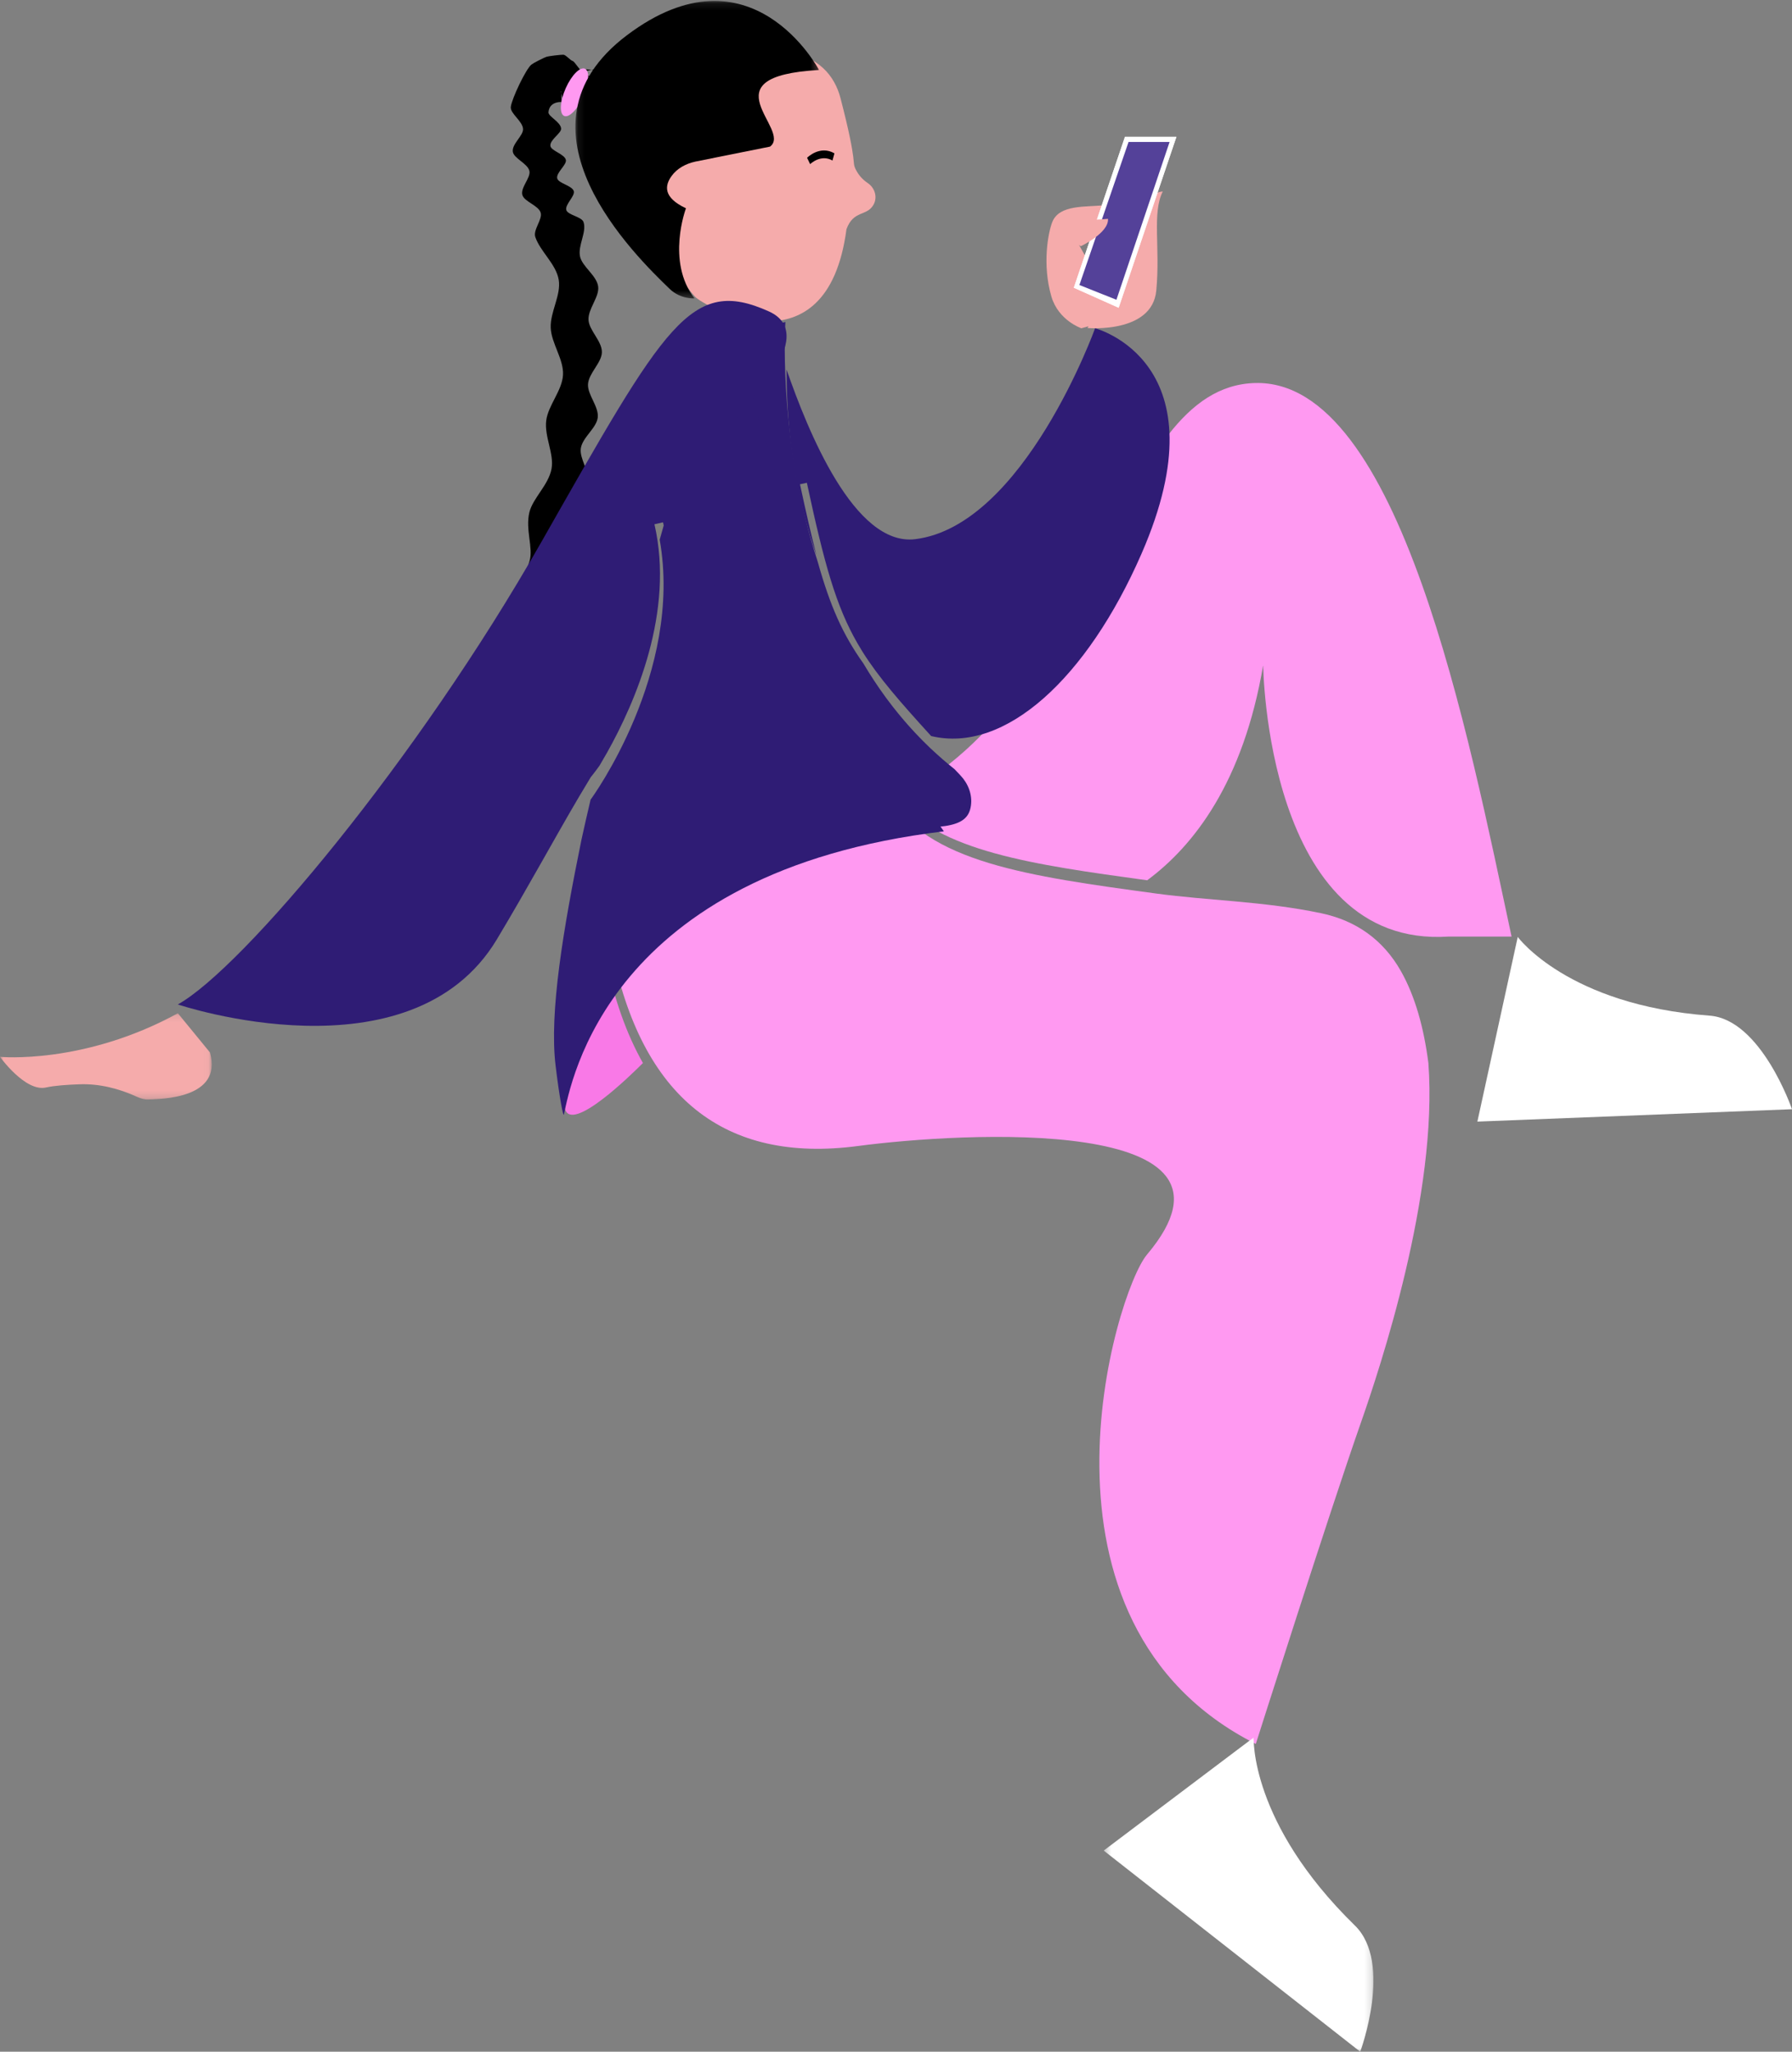
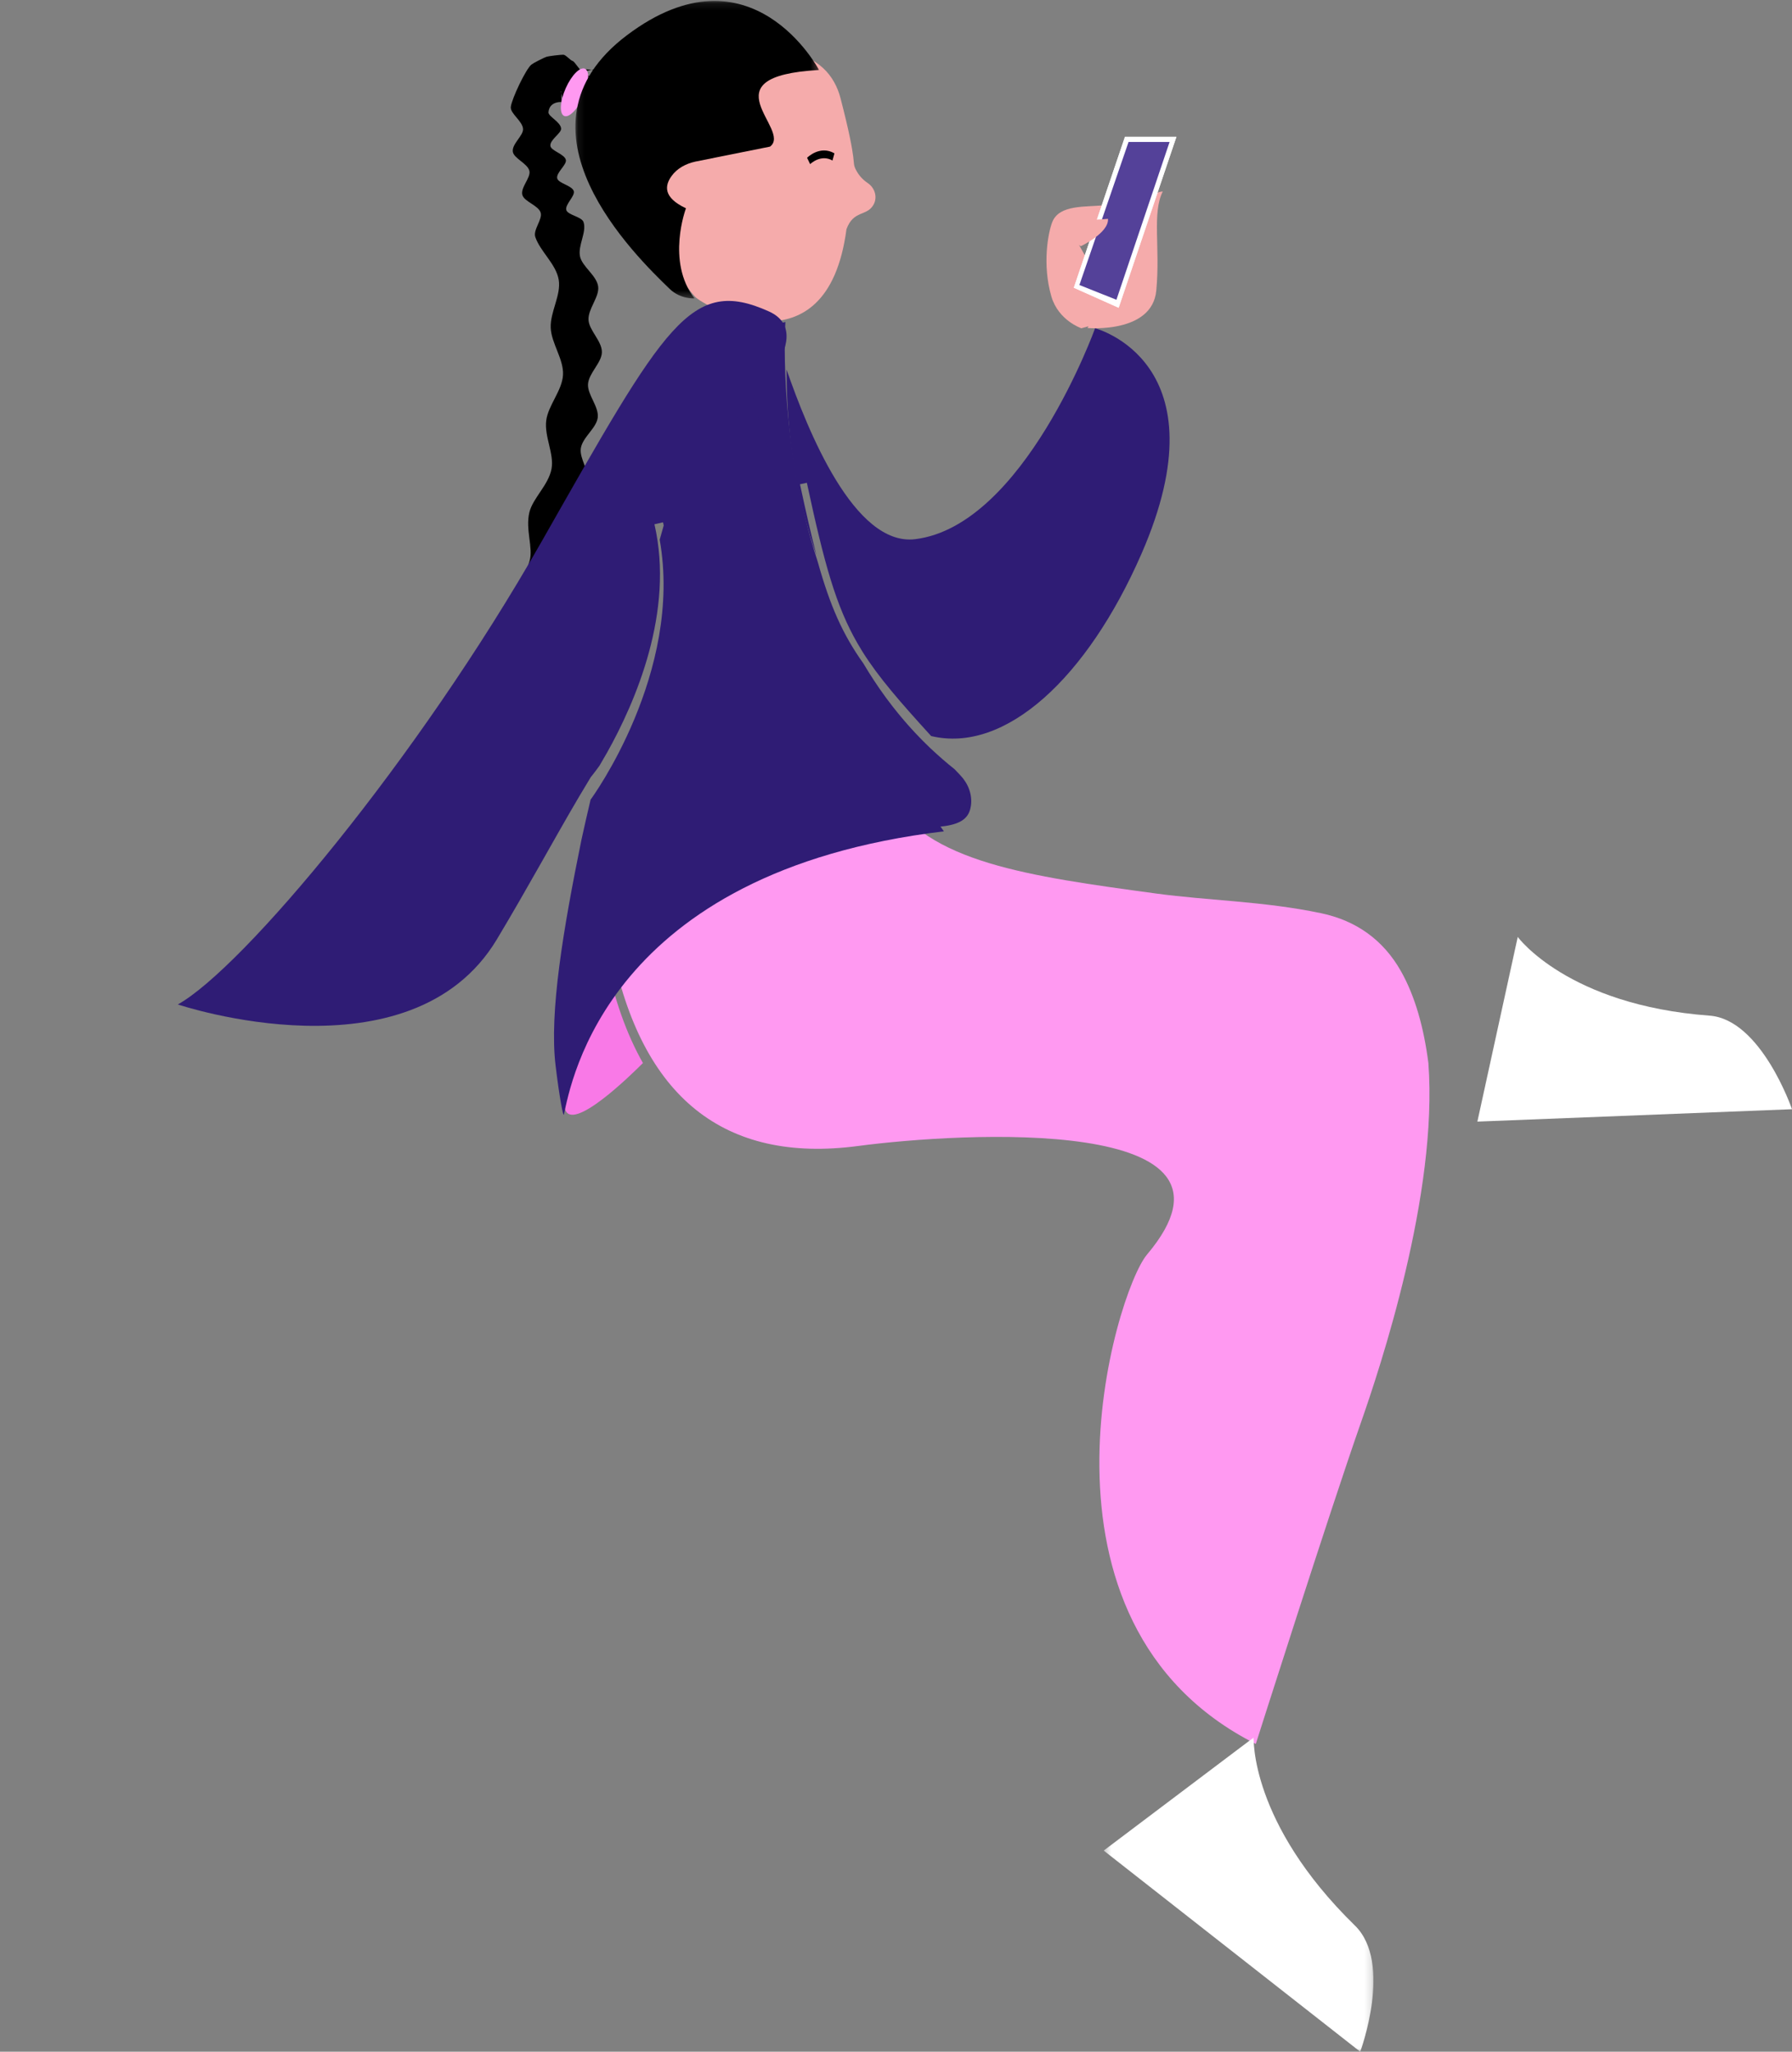
<svg xmlns="http://www.w3.org/2000/svg" xmlns:xlink="http://www.w3.org/1999/xlink" width="262" height="300" viewBox="0 0 262 300">
  <rect x="0" y="0" width="262" height="300" fill="#808080" stroke="none" />
  <defs>
    <path id="prefix__a" d="M0.126 0.138L35.747 0.138 35.747 43.636 0.126 43.636z" />
    <path id="prefix__c" d="M0 0.156L30.96 0.156 30.96 12.776 0 12.776z" />
    <path id="prefix__e" d="M0.369 0.054L39.805 0.054 39.805 46 0.369 46z" />
  </defs>
  <g fill="none" fill-rule="evenodd">
    <path fill="#000" d="M80.502 91c-.342-.058.147-1.818-.18-1.93-.326-.112-.95 1.556-1.277 1.444-.326-.111.299-1.78-.027-1.891-.326-.112-.95 1.556-1.276 1.445-.327-.112.298-1.78-.03-1.892-.327-.112-.952 1.556-1.28 1.443-.328-.112.297-1.78-.032-1.893-.328-.113-1.091 1.549-1.4 1.393.033-.088 2.27-3.113 3.43-7.106.553-1.905-.633-4.588-.036-7.087.498-2.087 2.803-3.997 3.243-6.377.403-2.178-1.067-4.714-.777-7.05.279-2.24 2.337-4.385 2.456-6.693.118-2.286-1.707-4.597-1.798-6.877-.092-2.312 1.535-4.773 1.173-7.004-.375-2.305-2.705-4.138-3.427-6.272-.355-1.048 1.086-2.585.784-3.563-.328-1.06-2.41-1.605-2.677-2.586-.294-1.079 1.251-2.518 1.032-3.501-.247-1.1-2.269-1.824-2.423-2.808-.177-1.127 1.548-2.358 1.492-3.337-.067-1.16-1.895-2.26-1.791-3.216.126-1.175 2.204-5.57 3.031-6.212.284-.221 1.861-1.029 2.207-1.132.341-.101 2.082-.311 2.45-.298.353.014.987.801 1.34.909.335.102 1.043 1.382 1.381 1.526.322.138 1.948-.49 2.27-.314-.01.332-1.903-.175-2.074.113-.172.288 1.437 1.166 1.266 1.454-.172.287-1.782-.59-1.953-.303-.171.287 1.438 1.165 1.267 1.452-.172.289-1.782-.59-1.954-.3-.172.288 1.437 1.167 1.264 1.456-.172.29-1.781-.589-1.955-.299-.172.29 1.41 1.284 1.2 1.551-.076-.042-.468-1.4-.542-1.436-.077-.038-.961 1.52-1.035 1.488-.08-.034.567-1.696.493-1.724-.08-.03-.784 1.61-.858 1.587-.084-.026.342-1.75.267-1.768-.088-.021-.52 1.701-.595 1.691-.095-.012-.07-1.78-.14-1.779-.115.003.42 1.59.384 1.62-.013.009-2.048-.3-2.206 1.483-.055.62 1.781 1.414 1.85 2.391.048.686-1.706 1.66-1.566 2.553.11.709 2.078 1.18 2.26 2.033.153.718-1.474 1.878-1.262 2.707.185.724 2.186 1.044 2.42 1.857.21.725-1.34 1.978-1.088 2.778.229.725 2.245.953 2.512 1.744.496 1.465-.865 3.452-.509 5.044.336 1.503 2.436 2.766 2.648 4.38.2 1.528-1.499 3.262-1.41 4.887.085 1.54 1.971 3.082 1.956 4.707-.015 1.544-1.926 3.063-2.03 4.682-.1 1.543 1.604 3.27 1.422 4.881-.173 1.54-2.222 2.885-2.47 4.486-.239 1.535 1.316 3.389 1.01 4.98-.166.854-2.155 1.354-2.33 2.172-.181.857 1.445 2.06 1.257 2.87-.199.86-2.205 1.292-2.406 2.095-.216.861 1.366 2.117 1.153 2.907-.234.87-2.255 1.239-2.478 2.013-.257.89 1.278 2.198 1.047 2.945-.29.937-2.325 1.237-2.553 1.922-.484 1.458-.08 3.453-.12 3.559" transform="translate(-1)" />
    <path fill="#FF99F1" d="M86.531 10.054c.71.334.601 2.149-.244 4.052-.846 1.904-2.107 3.175-2.818 2.84-.71-.334-.601-2.149.244-4.052.846-1.903 2.107-3.175 2.818-2.84" transform="translate(-1)" />
    <path fill="#F979E7" d="M89.542 140l-5.845 9.4s-1.504 7.693-.094 12.745c.99 3.545 9.667-4.973 11.397-6.71-2.394-4.225-4.223-9.375-5.458-15.435" transform="translate(-1)" />
    <path fill="#FF99F1" d="M92 143c.574 2.51 1.24 4.845 2 7-.674-2.117-1.417-4.612-2-7" transform="translate(-1)" />
    <path fill="#FF99F1" d="M209.84 155.456c-.657-5.133-1.93-9.78-4.037-13.49-2.565-4.515-6.493-7.355-11.676-8.441-8.391-1.759-16.388-1.826-24.121-2.877-18.666-2.538-33.411-4.543-39.223-14.403l.385-1.245L90 138.748l.437-.086c4.321 21.774 16.441 31.497 36.01 28.905 14.983-1.985 59.56-4.632 42.252 15.875-4.64 5.498-19.229 53.808 15.904 71.558 0 0 10.794-33.94 15.31-46.813 2.853-8.14 11.351-33.586 9.927-52.731" transform="translate(-1)" />
-     <path fill="#FF99F1" d="M184.49 56.005c-20.754.577-22.047 45.365-52.49 60.7 6.323 7.781 19.874 9.702 36.724 12.01 6.835-5.055 14.053-14.355 16.958-31.458 0 0 .423 41.447 27.099 39.689H222c-6.277-29.256-16.326-81.53-37.51-80.941" transform="translate(-1)" />
    <path fill="#F5ABAB" d="M126.141 24.829c-.695-1.377.385-.308-2.261-10.5-.424-1.633-1.247-3.174-2.502-4.34-2.936-2.73-6.608-2.546-7.55-2.954-.626-.296-11.605 1.363-11.605 1.363L94 28.64s5.272 11.163 8.628 14.756c1.092 1.22 19.282 11.678 22.128-9.874 1.039-2.86 3.004-1.832 3.975-3.625.59-1.09.17-2.442-.876-3.14-.732-.488-1.324-1.155-1.714-1.928" transform="translate(-1)" />
    <path fill="#000" d="M119.446 24l-.446-.93c.077-.076 1.89-1.862 4-.649l-.289 1.052c-1.712-.986-3.248.512-3.265.527" transform="translate(-1)" />
    <g transform="translate(-1) translate(85)">
      <mask id="prefix__b" fill="#fff">
        <use xlink:href="#prefix__a" />
      </mask>
      <path fill="#000" d="M35.747 10.235S25.87-8.58 7.657 5.157c-18.028 13.598 1.338 32.35 6.267 37.099 1.577 1.52 3.615 1.377 3.615 1.377-4.182-5.417-1.247-13.177-1.247-13.177-3.399-1.595-3.09-3.342-2.108-4.713.802-1.108 2.052-1.8 3.47-2.112l10.93-2.194c3.304-2.492-9.596-10.282 7.163-11.202" mask="url(#prefix__b)" />
    </g>
    <path fill="#F5ABAB" d="M160 47.961s9.461.855 10.056-5.48c.595-6.335-.638-11.313.944-14.481 0 0-2.62 0-4.16 4.374-1.54 4.375-4.363 10.868-4.363 10.868L160 47.962z" transform="translate(-1)" />
    <path fill="#F5ABAB" d="M162.5 30c-2.698.315-6.595-.15-7.643 2.447-.6 1.487-1.512 6.205-.138 10.91 1.026 3.514 4.383 4.643 4.383 4.643l4.746-1.335L166 41.168l-5.64-2.496-2.207-3.942s4.496-2.283 4.346-4.73" transform="translate(-1)" />
    <path fill="#FFF" d="M173 20L164.553 45 158 42.07 165.478 20z" transform="translate(-1)" />
    <path fill="#544199" d="M158.815 41.673L166 20.758 172 20.758 164.227 43.833z" transform="translate(-1)" />
    <path fill="#FFF" d="M173 20h-7.522L158 42.07l6.553 2.93L173 20zm-.537.387l-8.139 24.087-5.846-2.613 7.275-21.474h6.71z" transform="translate(-1)" />
    <path fill="#F5ABAB" d="M156 34.07c.96-2.197 4.528-1.803 6.997-2.07.137 2.07-3.979 4-3.979 4L156 34.07z" transform="translate(-1)" />
    <g transform="translate(-1) translate(1 148)">
      <mask id="prefix__d" fill="#fff">
        <use xlink:href="#prefix__c" />
      </mask>
-       <path fill="#F5ABAB" d="M26.004.156C12.22 7.707 0 6.533 0 6.533s3.7 5.166 6.73 4.478c1.192-.271 3.073-.405 4.916-.468 2.896-.1 5.729.62 8.36 1.822.571.261 1.154.434 1.668.408 1.798-.09 10.939-.084 9.024-6.885L26.004.156z" mask="url(#prefix__d)" />
    </g>
    <path fill="#FFF" d="M217 164l46-1.812s-4.513-13.138-12.064-13.682C230.192 146.966 222.902 137 222.902 137L217 164z" transform="translate(-1)" />
    <g transform="translate(-1) translate(162 254)">
      <mask id="prefix__f" fill="#fff">
        <use xlink:href="#prefix__e" />
      </mask>
      <path fill="#FFF" d="M.369 16.591l37.502 29.41s4.835-12.99-.783-18.456C21.684 12.495 22.296.054 22.296.054L.369 16.59z" mask="url(#prefix__f)" />
    </g>
    <path fill="#2F1C75" d="M141.431 113.39l-.857-.907c-1.214-.963-2.364-1.967-3.462-3.004l-.004.004-.173-.17c-.134-.127-.264-.256-.396-.385-.236-.23-.473-.461-.703-.695-.17-.172-.337-.345-.504-.52-.19-.197-.381-.395-.568-.595-.18-.192-.357-.386-.533-.58-.172-.19-.344-.381-.514-.572-.17-.194-.34-.389-.507-.584-.176-.205-.35-.41-.522-.617-.147-.176-.292-.352-.435-.53-.2-.243-.396-.49-.59-.736-.104-.132-.208-.265-.31-.399-.246-.317-.486-.635-.724-.955l-.132-.179c-1.185-1.613-2.266-3.273-3.27-4.96-3.013-4.232-4.853-8.372-6.673-14.87-5.512-16.882-4.858-32.801-4.728-35.064-2.27.801-8.445-1.072-8.445-1.072l.22 30.563s-4.438 18.167-4.6 18.76c-.162.594 15.059 18.532 15.91 19.258.49.42 5.49 6.188 15.575 6.406 3.963.086 6.15-.26 7.314-1.106.698-.508 1.029-1.197 1.154-2.082.227-1.604-.395-3.213-1.523-4.408" transform="translate(-1)" />
    <path fill="#2F1C75" d="M161.108 48s-10.399 28.872-26.29 30.836c-8.93 1.103-15.747-15.94-18.818-24.8 0 9.968 1.499 18.958 4.377 27.174-.766-2.935-1.54-6.335-2.414-10.4l1.005-.216c2.554 11.895 4.257 18.036 7.414 23.499.25.424.501.848.761 1.267 2.322 3.682 5.408 7.23 9.996 12.264 10.83 2.6 22.824-8.499 30.742-26.628C180.148 52.91 161.108 48 161.108 48" transform="translate(-1)" />
    <path fill="#2F1C75" d="M117.57 79.854L107.009 45c-1.152 4.04-8.474 30.13-9.558 33.91 3.447 19.448-9.94 37.808-10.082 37.98l-.015.004c-.47 2.001-.914 3.941-1.326 5.816-2.678 13.133-4.738 25.331-3.797 33.108.592 4.888 1.127 7.552 1.218 7.14 1.025-4.643 6.322-35.5 55.551-41.4-10.112-14.114-15.946-25.199-21.43-41.704" transform="translate(-1)" />
    <path fill="#2F1C75" d="M113.423 45.54c-11.437-5.167-15.158 1.844-33.27 33.705C62.042 111.105 36.45 141.615 27 146.87c0 0 34.057 11.482 46.656-9.537 4.594-7.664 8.349-14.642 12.029-20.88h-.002l.005-.006c.563-.954 1.125-1.893 1.687-2.813 0 0 .497-.593 1.276-1.68l.006-.009c.334-.557.688-1.173 1.05-1.816l-.004.013c4.238-7.54 9.921-20.734 6.98-33.485l1.255-.284c2.07 8.974.297 17.81-2.287 24.836 12.49-20.14 18.55-29.165 18.55-29.165l-5.465-11.398s12.52-11.568 4.687-15.107" transform="translate(-1)" />
  </g>
</svg>